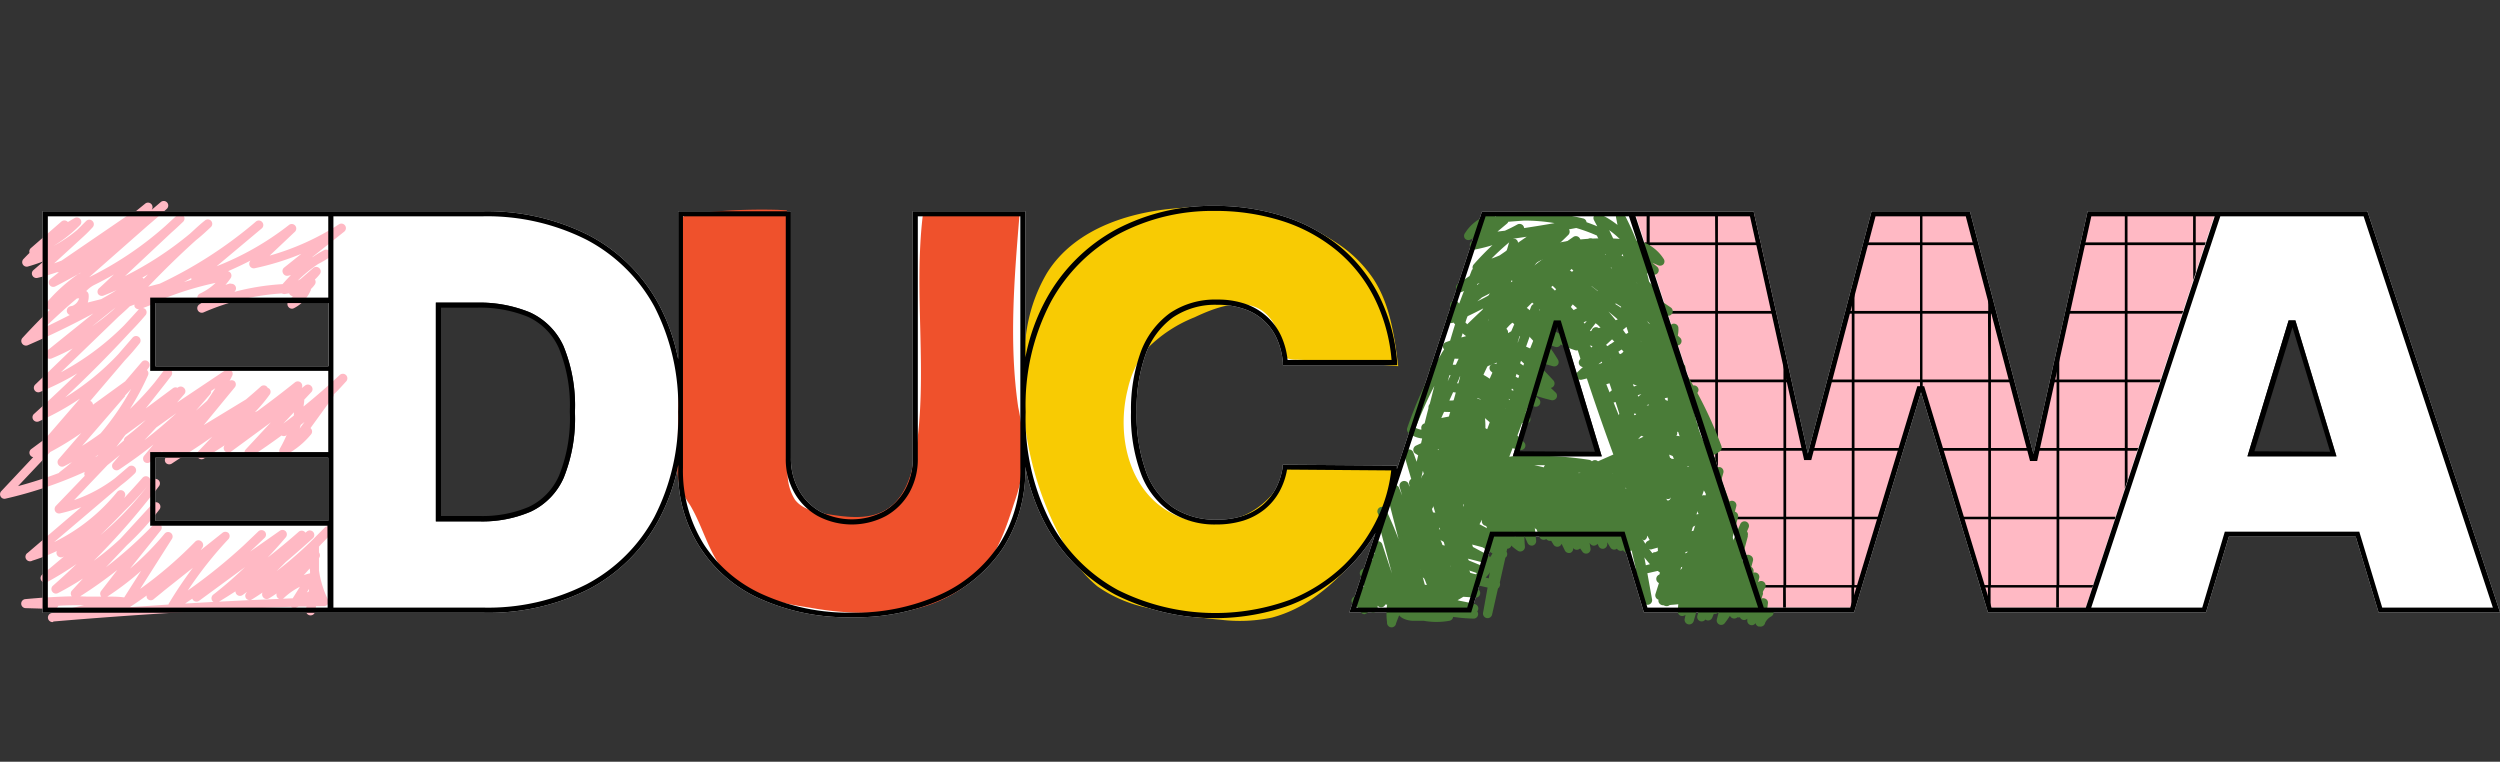
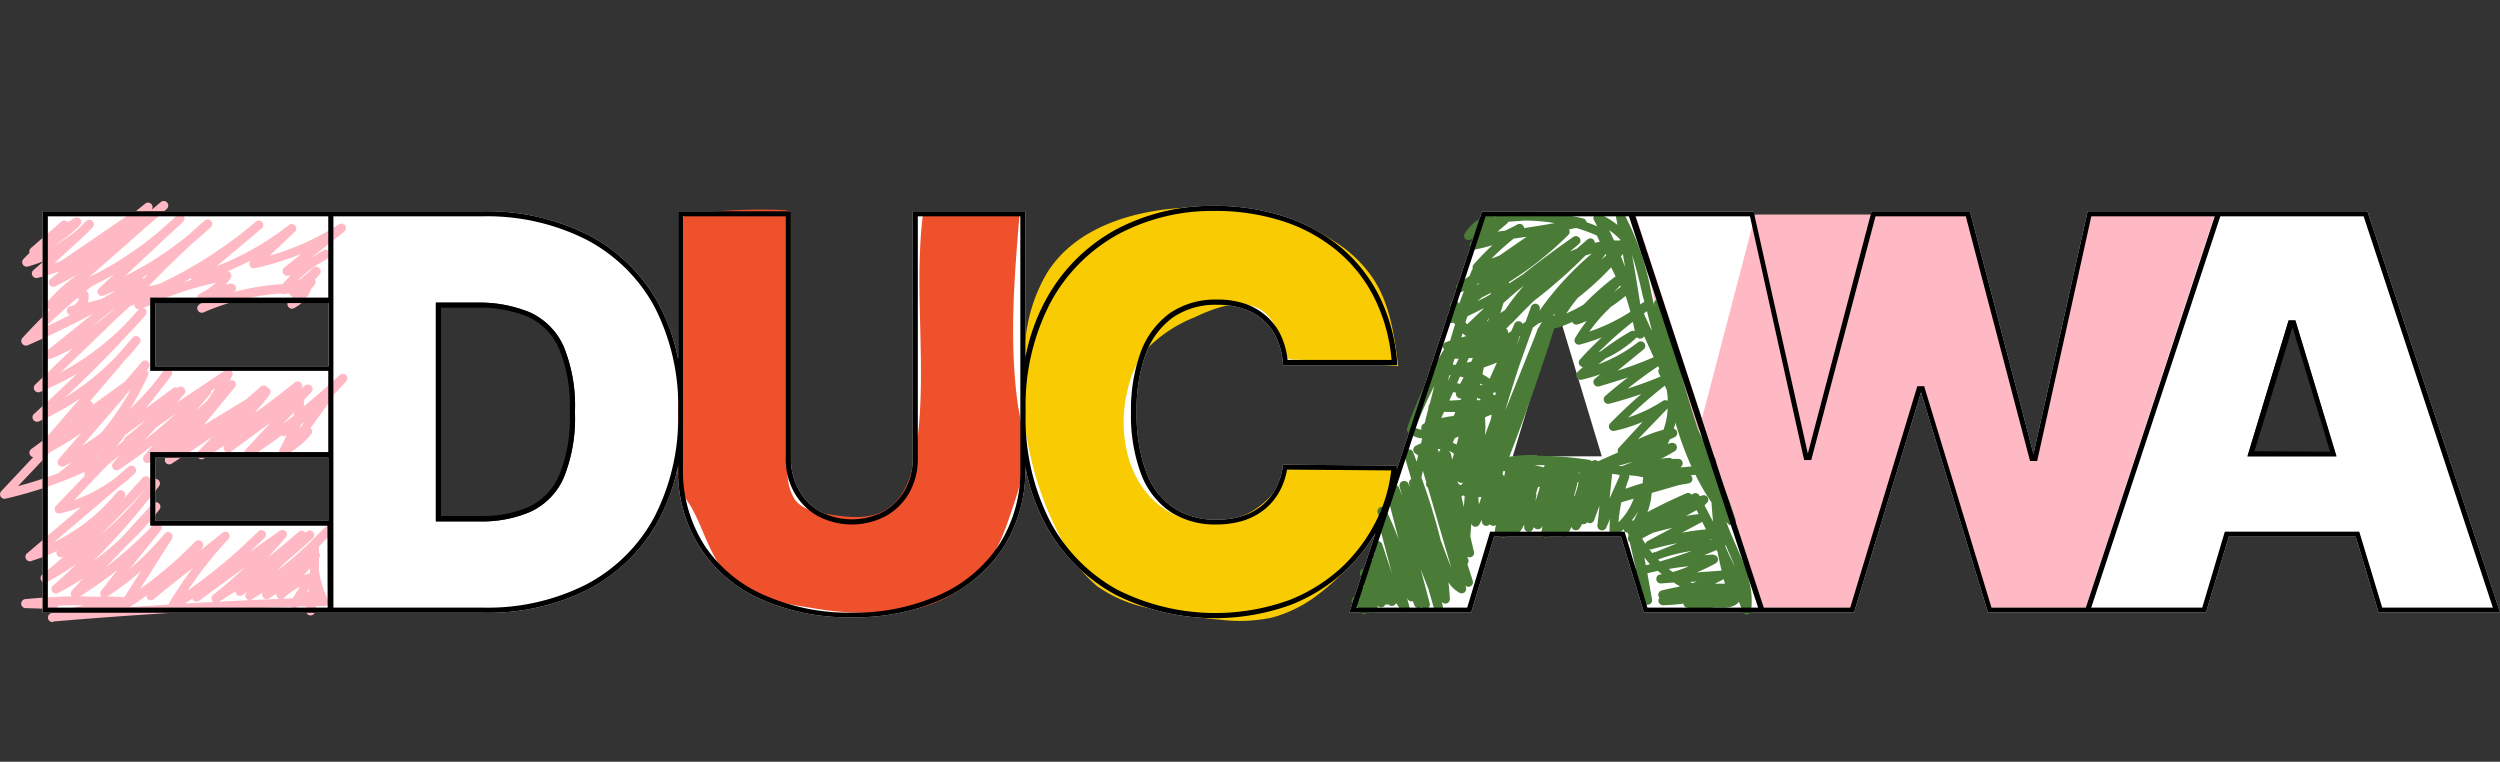
<svg xmlns="http://www.w3.org/2000/svg" viewBox="0 0 276.99 84.4">
  <rect x="0" y="0" width="276.99" height="84.4" fill="#333333" stroke="none" />
  <defs>
    <style>.cls-1{fill:none;}.cls-2{fill:#fff;}.cls-3{fill:#f8cb03;}.cls-4{fill:#ef512c;}.cls-5{fill:#ffb9c4;}.cls-6{clip-path:url(#clip-path);}.cls-7{fill:#4a7c38;}</style>
    <clipPath id="clip-path" transform="translate(0 22.25)">
-       <path class="cls-1" d="M195.4,45.07,181.21,1.52h13.13l5.94,26.79h.33l7-26.79H218l7,26.88h.34l5.93-26.88h14.12L231.09,45.07H220.36L213,20.74h-.34l-7.37,24.33Z" />
+       <path class="cls-1" d="M195.4,45.07,181.21,1.52l5.94,26.79h.33l7-26.79H218l7,26.88h.34l5.93-26.88h14.12L231.09,45.07H220.36L213,20.74h-.34l-7.37,24.33Z" />
    </clipPath>
  </defs>
  <g id="Calque_2" data-name="Calque 2">
    <g id="LOGOTYPE">
      <path class="cls-2" d="M262.3,1.16h-31l-6,26.89L218.26,1.16h-10.9L200.3,28l-6-26.8H164.19l-9.42,28.53s0-.06,0-.09l0-.31-12.65-.09,0,.25a7.53,7.53,0,0,1-.8,2.44,6.16,6.16,0,0,1-1.51,1.84,6.64,6.64,0,0,1-2.17,1.16,9.5,9.5,0,0,1-2.88.4A8.52,8.52,0,0,1,130,34a8.25,8.25,0,0,1-3-3.94,18.22,18.22,0,0,1-1.06-6.64,17.85,17.85,0,0,1,1-6.44,8.66,8.66,0,0,1,3-4.05,8.37,8.37,0,0,1,4.91-1.41,8.86,8.86,0,0,1,3,.47,6.05,6.05,0,0,1,3.64,3.33,8.06,8.06,0,0,1,.65,2.63l0,.26h12.66l0-.3a20,20,0,0,0-2-7.38,16.85,16.85,0,0,0-4.32-5.44,18.75,18.75,0,0,0-6.22-3.36A24.88,24.88,0,0,0,134.52.56a22.73,22.73,0,0,0-10.86,2.61,19.4,19.4,0,0,0-7.75,7.73,22,22,0,0,0-2.3,6.45V1.16H101.13V28.54a7.07,7.07,0,0,1-.87,3.5,6.21,6.21,0,0,1-2.38,2.39,7.55,7.55,0,0,1-7,0A6.17,6.17,0,0,1,88.49,32a7.06,7.06,0,0,1-.86-3.5V1.16H75.14V17.55A21.63,21.63,0,0,0,73,11.48a18.64,18.64,0,0,0-7.75-7.66A25,25,0,0,0,53.38,1.16H4.72V45.64H53.55A24.68,24.68,0,0,0,65.28,43,18.66,18.66,0,0,0,73,35.32a21.62,21.62,0,0,0,2.15-6.07v.32a15.24,15.24,0,0,0,9.17,14.57,23.66,23.66,0,0,0,10.07,2,23.55,23.55,0,0,0,10-2,16,16,0,0,0,6.78-5.74,15.88,15.88,0,0,0,2.43-8.83v-.1a22.12,22.12,0,0,0,2.25,6.4,19.14,19.14,0,0,0,7.68,7.74,24.66,24.66,0,0,0,19.55,1.13,19.14,19.14,0,0,0,6.22-4,19.4,19.4,0,0,0,3.1-3.94l-2.9,8.81H163l2.54-8.41h14.06l2.54,8.41h23.28l7.42-24.4,7.42,24.4h24.15l2.54-8.41H261l2.54,8.41H277ZM36.37,35.46H17.21v-7H36.37Zm0-17.15H17.21v-7H36.37ZM62.46,30.68a7.46,7.46,0,0,1-3.66,3.76,13.61,13.61,0,0,1-5.68,1.08H48.29V11.28h4.49a14.69,14.69,0,0,1,5.91,1.07,7.5,7.5,0,0,1,3.75,3.76A17.39,17.39,0,0,1,63.7,23.4,17.57,17.57,0,0,1,62.46,30.68Zm105.15-2.37,4.55-15.06h.76l4.55,15.06Zm81.41,0,4.55-15.06h.76l4.55,15.06Z" transform="translate(0 22.25)" />
      <path class="cls-3" d="M154.92,18.32c-.43-3.37-.9-6.86-2.77-9.69a14.27,14.27,0,0,0-4-3.93C143.33,1.49,137.34.5,131.59.75,125.62,1,119.15,2.93,116,8a17.82,17.82,0,0,0-2.34,7,36.5,36.5,0,0,0,4.47,23.44,14.13,14.13,0,0,0,3.46,4.28,15,15,0,0,0,5.78,2.42,51.79,51.79,0,0,0,7.93,1.28,17.27,17.27,0,0,0,5.65-.25,14.42,14.42,0,0,0,5-2.48,22.89,22.89,0,0,0,8.8-13.92l-12-.47a9.1,9.1,0,0,1-13.9,4.73c-4-2.79-5.09-8.44-3.9-13.16a10.84,10.84,0,0,1,2.22-4.57,15.32,15.32,0,0,1,5.17-3.39c2.41-1.14,5.41-2.24,7.58-.68a4.94,4.94,0,0,1,1.74,2.61,11.61,11.61,0,0,1,.38,1.65,1.18,1.18,0,0,0,.52.94,2.92,2.92,0,0,0,1.17.17l2.12.1c1.44.07,2.87.15,4.31.24C151.71,18.07,153.32,18.19,154.92,18.32Z" transform="translate(0 22.25)" />
      <path class="cls-4" d="M87.18,1.06l-.08,17c0,4,0,8,.17,12a5.45,5.45,0,0,0,.81,3.06c.83,1.08,2.3,1.38,3.65,1.6,2.17.35,4.55.64,6.44-.49,2.09-1.27,2.88-3.89,3.27-6.31,1.41-8.72-.26-17.7.82-26.47l10.7.07c-.59,7.1-1.18,14.27-.15,21.32a26.16,26.16,0,0,1,.55,6.65,20.25,20.25,0,0,1-1,4c-.84,2.6-1.72,5.26-3.46,7.36a14.13,14.13,0,0,1-9,4.6,35.35,35.35,0,0,1-10.26-.39c-3.29-.49-6.82-1.23-9.08-3.67-2-2.13-2.6-5.15-4.08-7.64a11.1,11.1,0,0,1-1.15-2.11,7.7,7.7,0,0,1-.27-2.62l.11-8,.1-8,.1-8c0-.63,0-1.27,0-1.91a2.74,2.74,0,0,1,.14-1.1,1,1,0,0,1,.81-.5c.64-.12,1.31-.17,2-.24A62.88,62.88,0,0,1,86.21,1Z" transform="translate(0 22.25)" />
      <path class="cls-5" d="M5.88,46.67a.5.5,0,0,1-.13-1c1.19-.31,2.38-.6,3.58-.87-1,0-1.92,0-2.88.07a.48.48,0,0,1-.49.35l-3.12-.09a.5.5,0,0,1-.49-.49.5.5,0,0,1,.46-.51c1.7-.16,3.42-.27,5.14-.31a.5.5,0,0,1,0-.62l1.24-1.35c-.89.58-1.82,1.12-2.76,1.61a.49.49,0,0,1-.64-.16.49.49,0,0,1,.08-.66q1.33-1.17,2.61-2.4a35.92,35.92,0,0,1-3.25,2,.5.5,0,0,1-.55-.83c.81-.66,1.61-1.34,2.4-2L7,39.44a.5.5,0,0,1-.7-.64,20.47,20.47,0,0,1-2.72,1.07A.5.5,0,0,1,3.07,39L9,33.93a17,17,0,0,1-2.34.7.5.5,0,0,1-.55-.24.52.52,0,0,1,.08-.59l3.2-3.33a.52.52,0,0,1,0-.44A45.71,45.71,0,0,1,.61,33a.48.48,0,0,1-.54-.24.5.5,0,0,1,.07-.59l3.54-3.77a.48.48,0,0,1-.33-.21.5.5,0,0,1,.12-.69L5,26.37l3.85-4.45A29.35,29.35,0,0,1,4.3,24.44a.51.51,0,0,1-.62-.19.49.49,0,0,1,.09-.64q2.43-2.19,4.79-4.49a30,30,0,0,1-4.13,2.06.49.49,0,0,1-.6-.19.5.5,0,0,1,.07-.63l4.15-4c-.76.41-1.55.78-2.34,1.11a.52.52,0,0,1-.63-.21.51.51,0,0,1,.12-.64l5.14-4.14C8,13.74,5.53,14.94,3.08,16a.51.51,0,0,1-.61-.16.5.5,0,0,1,0-.63c1-1.09,2-2.13,3.06-3.14a.51.51,0,0,1-.34-.17.5.5,0,0,1,0-.65A18.09,18.09,0,0,1,8.59,8.17a.46.46,0,0,1,.19-.08L9,7.94C8,8.48,7.09,9,6.13,9.48a.5.5,0,0,1-.65-.17.5.5,0,0,1,.11-.66l.94-.74a.8.8,0,0,1-.21,0,20.67,20.67,0,0,1-2.17.63.5.5,0,0,1-.56-.26.49.49,0,0,1,.11-.6l1.16-1a18.42,18.42,0,0,1-1.77.6.5.5,0,0,1-.49-.83c.22-.23.44-.46.67-.68a.51.51,0,0,1,.16-.54L6.81,2.29a.51.51,0,0,1,.71.06h0l.74-.44a.5.5,0,0,1,.6.79A15.17,15.17,0,0,1,5.93,5,15.34,15.34,0,0,0,8.55,3.23l1-1a.5.5,0,0,1,.69.73A14.45,14.45,0,0,1,9.2,4L6,6.93l.83-.31,7.66-5.24a.52.52,0,0,1,.38-.08l1.23-1A.5.5,0,0,1,16.8,1l1-.85a.5.5,0,0,1,.68.74c-.68.62-1.36,1.23-2.07,1.82L9.88,8.46l0,0a37.72,37.72,0,0,0,8.43-5.66l1.29-1.19a.49.49,0,0,1,.7,0,.5.5,0,0,1,0,.7c-.43.41-.86.82-1.31,1.21L13.85,8.34a37.26,37.26,0,0,0,7.21-4.71c.53-.48,1.07-1,1.62-1.43a.5.5,0,0,1,.69,0,.49.49,0,0,1,0,.7c-.53.5-1.07,1-1.63,1.44C19.89,6,18.12,7.74,16.42,9.51l1.28-.33A47.53,47.53,0,0,0,28,2.6l.35-.3a.49.49,0,0,1,.7.06.49.49,0,0,1-.05.7l-.36.3L24,7.25a31.89,31.89,0,0,0,8-4.56.5.5,0,0,1,.65.76L29.88,6.07a28.18,28.18,0,0,0,7.65-3.45.5.5,0,0,1,.59.81L34.56,6.26l.18-.09a11.76,11.76,0,0,1,1.17-.71.5.5,0,0,1,.52.85A10.85,10.85,0,0,1,35.25,7,15.31,15.31,0,0,0,33,8.83l.3-.16,1.4-1.22a.5.5,0,0,1,.72.69,4.86,4.86,0,0,1-.53.58.5.5,0,0,1,0,.54,2.8,2.8,0,0,1-.45.52h0a.36.36,0,0,1,0,.11,4,4,0,0,1-1.86,2,.48.48,0,0,1-.62-.13.5.5,0,0,1,0-.64l.49-.55a.52.52,0,0,1-.42-.32v0l-.49.08a.55.55,0,0,1-.31-.07,25.63,25.63,0,0,0-8.67,2.1.5.5,0,0,1-.64-.22.5.5,0,0,1,.16-.66l.38-.25a.51.51,0,0,1-.56-.31.5.5,0,0,1,.25-.64,6.32,6.32,0,0,0,1.74-1.19,35,35,0,0,0-5.67,1.72,18.81,18.81,0,0,1-2.38,1.07.48.48,0,0,1,.26.12.5.5,0,0,1,0,.7c-.53.63-1.09,1.24-1.67,1.83Q11,18.25,7.23,21.78A28.62,28.62,0,0,0,13.1,17l1.59-1.84a.5.5,0,0,1,.77.64c-.51.65-1.05,1.27-1.62,1.87L10,22.17l.14.08a.5.5,0,0,1,.16.34L13.87,20l1.83-2.14a.49.49,0,0,1,.69-.07.5.5,0,0,1,.09.69l-.2.27a.5.5,0,0,1,.12.58,29.17,29.17,0,0,1-2,3.73,31.46,31.46,0,0,0,2.73-2.93l1.05-1.36a.51.51,0,0,1,.7-.09.51.51,0,0,1,.1.7c-.34.46-.7.92-1.06,1.37L16.15,23l3-2.23a.49.49,0,0,1,.52-.05h0a.5.5,0,0,1,.7,0,.49.49,0,0,1,.05.7l-.8.93L25,18.75a.53.53,0,0,1,.62.05.49.49,0,0,1,.1.6c-.09.18-.18.36-.28.53A.51.51,0,0,1,26,20a.51.51,0,0,1,0,.68l-3.43,4.17L27.26,22c.54-.46,1.09-.93,1.62-1.41a.49.49,0,0,1,.69,0,.38.38,0,0,1,.09.13.57.57,0,0,1,.21.13.51.51,0,0,1,0,.63,16.74,16.74,0,0,1-1.63,1.94l.29-.13q2.12-1.55,4.14-3.17a.5.5,0,0,1,.7.06.52.52,0,0,1,.06.57l.39-.3a.5.5,0,0,1,.67.08.48.48,0,0,1,0,.67l-.78.83c0,.26-.05.51-.08.76q2.07-1.68,4-3.48a.5.5,0,0,1,.71.71c-.44.48-.89,1-1.36,1.42a.49.49,0,0,1-.1.32L34.4,25.18l.05.05a.49.49,0,0,1,0,.66,9.07,9.07,0,0,1-2.78,2.26.5.5,0,0,1-.59-.1.52.52,0,0,1-.07-.6,13.28,13.28,0,0,0,.77-1.56L31.7,26a.48.48,0,0,1-.5,0c-1.09.8-2.2,1.57-3.32,2.31a.51.51,0,0,1-.66-.1.49.49,0,0,1,0-.66l2.79-3h0l-4.44,3.26a.5.5,0,0,1-.67-.73c-.77.5-1.53,1-2.31,1.48a.5.5,0,0,1-.65-.11.49.49,0,0,1,0-.66l1.58-1.66c-1.46,1.06-3,2-4.51,3a.52.52,0,0,1-.64-.1.5.5,0,0,1,0-.61.51.51,0,0,1-.38-.68l-1.32,1.17a.5.5,0,0,1-.69,0,.51.51,0,0,1,0-.68L17,27c-1.23,1-2.5,1.9-3.81,2.78a.5.5,0,0,1-.65-.09.49.49,0,0,1,0-.65l.75-.89c-.45.38-.91.76-1.38,1.13L8.21,33.16a16.16,16.16,0,0,0,4.54-2.43l1.49-1.27a.51.51,0,0,1,.7.05.49.49,0,0,1,0,.69,14.69,14.69,0,0,1-1.53,1.31L6,37.81a20.62,20.62,0,0,0,7-5.58.5.5,0,0,1,.79.61l0,.06c.67-.73,1.34-1.46,2-2.21a.5.5,0,0,1,.7-.06.51.51,0,0,1,.07.7,32.71,32.71,0,0,1-2.75,3c-.87.92-1.77,1.82-2.68,2.7a34.73,34.73,0,0,0,4.69-4.78c.33-.41.65-.82,1-1.24a.5.5,0,1,1,.8.6c-.32.43-.65.85-1,1.27a79.08,79.08,0,0,1-6.23,7,31.3,31.3,0,0,0,2.95-2.44l3.59-3.91a.5.5,0,0,1,.76.64,32.58,32.58,0,0,1-3.64,4L11.74,40.6a47.18,47.18,0,0,0,5.32-4.77.49.49,0,0,1,.69,0,.5.5,0,0,1,.06.69l-3.4,4.23a30.8,30.8,0,0,0,3.81-3.85.5.5,0,0,1,.81.59L15.53,43a45.78,45.78,0,0,0,6.12-5.26.5.5,0,0,1,.67,0,.51.51,0,0,1,.11.67l-.2.3,2.4-1.91a.51.51,0,0,1,.68,0,.5.5,0,0,1,0,.68,43.28,43.28,0,0,0-4.5,5.69,60.59,60.59,0,0,0,6.2-5l1.61-1.54a.51.51,0,0,1,.71,0,.5.5,0,0,1,0,.7c-.53.52-1.06,1-1.61,1.53L31,36.56a.5.5,0,0,1,.66.06.52.52,0,0,1,0,.67c-.64.76-1.31,1.5-2,2.23q1.76-1.37,3.41-2.83a.51.51,0,0,1,.71,0l.06.08.16-.13a.5.5,0,0,1,.65.76c-1,.9-2,1.78-3,2.63l-1,1a43.42,43.42,0,0,0,3.78-3.27.76.76,0,0,1,.09-.09c.1-.1.21-.2.31-.31L36,36.18a.5.5,0,0,1,.72.69c-.38.41-.78.82-1.18,1.22l-.2.22,0,.65a.51.51,0,0,1,0,.63c0,.45,0,.91,0,1.36a11,11,0,0,0,1,3.24.51.51,0,0,1,0,.48.52.52,0,0,1-.41.24l-.91,0-.11.6a.5.5,0,0,1-1-.17c0-.13,0-.26.07-.39l-.91,0-.25.13a.49.49,0,0,1-.58-.1c-8.77.35-17.61.89-26.33,1.63Zm7.56-1.61-.22,0,.23,0Zm2.81-1.33c-.61.45-1.24.87-1.87,1.29l4.3-.29,0-.07a45,45,0,0,1,2.69-4l-3.15,2.5c-.39.33-.8.65-1.22,1a.49.49,0,0,1-.69-.1A.46.46,0,0,1,16.25,43.73Zm5.05.35-.79.54,3.14-.18a.49.49,0,0,1-.13-.12.51.51,0,0,1,.1-.68,44.74,44.74,0,0,0,3.53-3.06l-5.08,3.73a.5.5,0,0,1-.68-.08A.6.6,0,0,1,21.3,44.08Zm4.77-.8c-.59.38-1.19.76-1.8,1.13l3.41-.17a.54.54,0,0,1-.39-.16.5.5,0,0,1,0-.64l.07-.11-.48.35a.5.5,0,0,1-.79-.4Zm3,.13c-.38.26-.76.51-1.15.75a.46.46,0,0,1-.24.08l4.75-.2.8-1.28A7.39,7.39,0,0,0,31.46,44a.51.51,0,0,1-.69,0,.52.52,0,0,1-.12-.5c-.28.19-.55.37-.83.54a.49.49,0,0,1-.65-.1A.5.5,0,0,1,29.08,43.41Zm-17.19.44c.63,0,1.26,0,1.88.09L15.63,41A31.61,31.61,0,0,1,11.89,43.85Zm-2.28,0,1.62,0,0,0a.5.5,0,0,1,0-.65L13,40.9a49.44,49.44,0,0,1-4.12,2.92ZM34.24,43l-.24.39.22-.11A2.64,2.64,0,0,0,34.24,43Zm.08-2.27-.67.75c.21-.08.43-.14.65-.2h.05a2.09,2.09,0,0,0,0-.25C34.35,41,34.33,40.85,34.32,40.76ZM5.57,27.83,2,31.61a47.35,47.35,0,0,0,4.51-1.45l.09-.1c.47-.36.93-.73,1.37-1.11-.28.15-.57.31-.86.45a.49.49,0,0,1-.62-.13.51.51,0,0,1,0-.64L9,25.73A32.3,32.3,0,0,1,5.57,27.83Zm5.32.31-.36.26.25-.12Zm3-2.21-1,1.34.84-.72a.49.49,0,0,1,.2-.39,23.46,23.46,0,0,0,2.22-1.88Zm0-4.32L9.1,27.15c.7-.44,1.39-.9,2.05-1.39a28.62,28.62,0,0,0,3.38-4.92C14.3,21.1,14.06,21.36,13.82,21.61Zm3.43,3.5L16,26.52c1.22-.94,2.4-1.94,3.55-3Zm16-.28-.12.4.54-.73Zm-.68-1.48-1.25,1.33c.39-.29.78-.58,1.16-.88A3.58,3.58,0,0,0,32.56,23.35Zm-9.25-2.28a.46.46,0,0,1-.12.38l-1.55,1.79,1.22-1.08c.32-.46.62-.93.92-1.4ZM13.15,12.82,6.75,19a29.48,29.48,0,0,0,7-5.2c.55-.59,1.1-1.19,1.64-1.79l0,0a.5.5,0,0,1-.49-.31.78.78,0,0,1,0-.21l-.52.2C14,12.06,13.57,12.45,13.15,12.82Zm-4.63-2C7.31,11.83,6.15,12.91,5,14c.92-.43,1.83-.89,2.74-1.35a.5.5,0,0,1-.33-.37.51.51,0,0,1,.37-.59l.26-.06a1.29,1.29,0,0,0,.73-.83Zm4.28,1-2.6,2.09a26,26,0,0,0,2.27-1.77ZM9.55,10a.5.5,0,0,1,.27.4,2.11,2.11,0,0,1-.1.87l1.5-.38c.56-.32,1.13-.63,1.69-1-.48.22-.95.42-1.44.61a.51.51,0,0,1-.61-.19A.52.52,0,0,1,11,9.67l1.62-1.51c-.74.43-1.5.83-2.27,1.21C10,9.57,9.79,9.76,9.55,10Zm16.1-.81a.51.51,0,0,1,.45.29.5.5,0,0,1-.17.63l-.05,0a27,27,0,0,1,5.43-.88c.29-.34.6-.67.92-1l-.31.07A.5.5,0,0,1,31.35,8a.49.49,0,0,1,.14-.61l1.9-1.52a29.5,29.5,0,0,1-5.17,1.6.5.5,0,0,1-.55-.26.52.52,0,0,1,.1-.6l0,0c-.82.43-1.66.82-2.51,1.19a.49.49,0,0,1,.3.21.5.5,0,0,1,0,.55,7.13,7.13,0,0,1-.58.75l.49-.15ZM20.39,9h0l.81-.25a.67.67,0,0,1,0-.2Zm-4.62-.49a.61.61,0,0,1,.16.12l.46-.47Z" transform="translate(0 22.25)" />
      <g class="cls-6">
        <rect class="cls-5" x="176.47" y="18.86" width="80.37" height="55.69" />
-         <path d="M274.57-17.86v-.3h-1v-4.09h-.3v4.09H266v-4.09h-.3v4.09h-7.26v-4.09h-.3v4.09h-7.26v-4.09h-.3v4.09h-7.27v-4.09H243v4.09h-7.26v-4.09h-.3v4.09h-7.26v-4.09h-.3v4.09h-7.27v-4.09h-.3v4.09H213v-4.09h-.3v4.09h-7.26v-4.09h-.3v4.09H197.9v-4.09h-.3v4.09h-7.26v-4.09H190v4.09h-7.26v-4.09h-.3v4.09h-7.27v-4.09h-.3v4.09h-7.26v-4.09h-.3v4.09h-1v.3h1v7.29h-1v.3h1V-3h-1v.3h1V4.61h-1v.3h1V12.2h-1v.3h1v7.3h-1v.3h1v7.29h-1v.3h1V35h-1v.3h1v7.29h-1v.3h1v7.29h-1v.31h1v7.29h-1v.3h1v4.09h.3V58.06h7.26v4.09h.3V58.06h7.27v4.09h.3V58.06H190v4.09h.3V58.06h7.26v4.09h.3V58.06h7.27v4.09h.3V58.06h7.26v4.09h.3V58.06h7.26v4.09h.3V58.06h7.27v4.09h.3V58.06h7.26v4.09h.3V58.06H243v4.09h.3V58.06h7.27v4.09h.3V58.06h7.26v4.09h.3V58.06h7.26v4.09h.3V58.06h7.27v4.09h.3V58.06h1v-.3h-1V50.47h1v-.31h-1V42.87h1v-.3h-1V35.28h1V35h-1V27.69h1v-.3h-1V20.1h1v-.3h-1V12.5h1v-.3h-1V4.91h1v-.3h-1V-2.68h1V-3h-1v-7.29h1v-.3h-1v-7.29Zm-8.9,0v7.29h-7.26v-7.29ZM227.86,19.8h-7.27V12.5h7.27Zm.3-7.3h7.26v7.3h-7.26Zm-7.87,7.3H213V12.5h7.26Zm-7.56,0h-7.26V12.5h7.26Zm-7.56,0H197.9V12.5h7.27Zm0,.3v7.29H197.9V20.1Zm.3,0h7.26v7.29h-7.26Zm7.56,0h7.26v7.29H213Zm7.56,0h7.27v7.29h-7.27Zm7.57,0h7.26v7.29h-7.26Zm7.56,0H243v7.29h-7.26Zm0-.3V12.5H243v7.3Zm0-7.6V4.91H243V12.2Zm-.3,0h-7.26V4.91h7.26Zm-7.56,0h-7.27V4.91h7.27Zm-7.57,0H213V4.91h7.26Zm-7.56,0h-7.26V4.91h7.26Zm-7.56,0H197.9V4.91h7.27Zm-7.57,0h-7.26V4.91h7.26Zm0,.3v7.3h-7.26V12.5Zm0,7.6v7.29h-7.26V20.1Zm0,7.59V35h-7.26V27.69Zm.3,0h7.27V35H197.9Zm7.57,0h7.26V35h-7.26Zm7.56,0h7.26V35H213Zm7.56,0h7.27V35h-7.27Zm7.57,0h7.26V35h-7.26Zm7.56,0H243V35h-7.26Zm7.56,0h7.27V35h-7.27Zm0-.3V20.1h7.27v7.29Zm0-7.59V12.5h7.27v7.3Zm0-7.6V4.91h7.27V12.2Zm0-7.59V-2.68h7.27V4.61Zm-.3,0h-7.26V-2.68H243Zm-7.56,0h-7.26V-2.68h7.26Zm-7.56,0h-7.27V-2.68h7.27Zm-7.57,0H213V-2.68h7.26Zm-7.56,0h-7.26V-2.68h7.26Zm-7.56,0H197.9V-2.68h7.27Zm-7.57,0h-7.26V-2.68h7.26Zm-7.56,0h-7.26V-2.68H190Zm0,.3V12.2h-7.26V4.91Zm0,7.59v7.3h-7.26V12.5Zm0,7.6v7.29h-7.26V20.1Zm0,7.59V35h-7.26V27.69Zm0,7.59v7.29h-7.26V35.28Zm.3,0h7.26v7.29h-7.26Zm7.56,0h7.27v7.29H197.9Zm7.57,0h7.26v7.29h-7.26Zm7.56,0h7.26v7.29H213Zm7.56,0h7.27v7.29h-7.27Zm7.57,0h7.26v7.29h-7.26Zm7.56,0H243v7.29h-7.26Zm7.56,0h7.27v7.29h-7.27Zm7.57,0h7.26v7.29h-7.26Zm0-.3V27.69h7.26V35Zm0-7.59V20.1h7.26v7.29Zm0-7.59V12.5h7.26v7.3Zm0-7.6V4.91h7.26V12.2Zm0-7.59V-2.68h7.26V4.61Zm0-7.59v-7.29h7.26V-3Zm-.3,0h-7.27v-7.29h7.27ZM243-3h-7.26v-7.29H243Zm-7.56,0h-7.26v-7.29h7.26Zm-7.56,0h-7.27v-7.29h7.27Zm-7.57,0H213v-7.29h7.26Zm-7.56,0h-7.26v-7.29h7.26Zm-7.56,0H197.9v-7.29h7.27ZM197.6-3h-7.26v-7.29h7.26ZM190-3h-7.26v-7.29H190Zm-7.56,0h-7.27v-7.29h7.27Zm0,.3V4.61h-7.27V-2.68Zm0,7.59V12.2h-7.27V4.91Zm0,7.59v7.3h-7.27V12.5Zm0,7.6v7.29h-7.27V20.1Zm0,7.59V35h-7.27V27.69Zm0,7.59v7.29h-7.27V35.28Zm0,7.59v7.29h-7.27V42.87Zm.3,0H190v7.29h-7.26Zm7.56,0h7.26v7.29h-7.26Zm7.56,0h7.27v7.29H197.9Zm7.57,0h7.26v7.29h-7.26Zm7.56,0h7.26v7.29H213Zm7.56,0h7.27v7.29h-7.27Zm7.57,0h7.26v7.29h-7.26Zm7.56,0H243v7.29h-7.26Zm7.56,0h7.27v7.29h-7.27Zm7.57,0h7.26v7.29h-7.26Zm7.56,0h7.26v7.29h-7.26Zm0-.3V35.28h7.26v7.29Zm0-7.59V27.69h7.26V35Zm0-7.59V20.1h7.26v7.29Zm0-7.59V12.5h7.26v7.3Zm0-7.6V4.91h7.26V12.2Zm0-7.59V-2.68h7.26V4.61Zm0-7.59v-7.29h7.26V-3Zm-.3-14.88v7.29h-7.26v-7.29Zm-7.56,0v7.29h-7.27v-7.29Zm-7.57,0v7.29h-7.26v-7.29Zm-7.56,0v7.29h-7.26v-7.29Zm-7.56,0v7.29h-7.27v-7.29Zm-7.57,0v7.29H213v-7.29Zm-7.56,0v7.29h-7.26v-7.29Zm-7.56,0v7.29H197.9v-7.29Zm-7.57,0v7.29h-7.26v-7.29Zm-7.56,0v7.29h-7.26v-7.29Zm-7.56,0v7.29h-7.27v-7.29Zm-14.83,0h7.26v7.29h-7.26Zm0,7.59h7.26V-3h-7.26Zm0,7.59h7.26V4.61h-7.26Zm0,7.59h7.26V12.2h-7.26Zm0,7.59h7.26v7.3h-7.26Zm0,7.6h7.26v7.29h-7.26Zm0,7.59h7.26V35h-7.26Zm0,7.59h7.26v7.29h-7.26Zm0,7.59h7.26v7.29h-7.26Zm0,14.89V50.47h7.26v7.29Zm7.56,0V50.47h7.27v7.29Zm7.57,0V50.47H190v7.29Zm7.56,0V50.47h7.26v7.29Zm7.56,0V50.47h7.27v7.29Zm7.57,0V50.47h7.26v7.29Zm7.56,0V50.47h7.26v7.29Zm7.56,0V50.47h7.27v7.29Zm7.57,0V50.47h7.26v7.29Zm7.56,0V50.47H243v7.29Zm7.56,0V50.47h7.27v7.29Zm7.57,0V50.47h7.26v7.29Zm7.56,0V50.47h7.26v7.29Zm14.83,0H266V50.47h7.27Zm0-7.6H266V42.87h7.27Zm0-7.59H266V35.28h7.27Zm0-7.59H266V27.69h7.27Zm0-7.59H266V20.1h7.27Zm0-7.59H266V12.5h7.27Zm0-7.6H266V4.91h7.27Zm0-7.59H266V-2.68h7.27Zm0-7.59H266v-7.29h7.27Zm0-7.59H266v-7.29h7.27Z" transform="translate(0 22.25)" />
      </g>
      <path class="cls-7" d="M151.19,45.8a.49.49,0,0,1-.45-.28,1.68,1.68,0,0,0-.73-.76.49.49,0,0,1-.21-.67.48.48,0,0,1,.67-.21h0l-.08-.6a.5.5,0,0,1,.76-.49l-.09-.28L151,42.3a.44.44,0,0,1,0-.3,1.09,1.09,0,0,1-.08-.15l-.2-.35a.51.51,0,0,1,.19-.68.5.5,0,0,1,.64.13l-.14-.56a.5.5,0,0,1,.32-.6.47.47,0,0,1,.33,0l0-.14a.5.5,0,0,1,.25-.55l-.19-.71a.48.48,0,0,1,.26-.57.46.46,0,0,1,.17-.09.5.5,0,0,1,.6.33l1.07,3.23-1.5-5.69,0-.15a.52.52,0,0,1,.09-.44l-.18-.45a.5.5,0,0,1,.91-.4c.51,1.1,1,2.22,1.42,3.35l-1.08-4.21a.49.49,0,0,1,.34-.6h0l-.16-.61a.5.5,0,0,1,.94-.32l.35.88-.27-.92a.5.5,0,0,1,1-.33c0,.1.07.19.11.29l-.07-.34a.51.51,0,0,1,.24-.53c-.26-.87-.51-1.73-.76-2.6a.5.5,0,0,1,1-.31l.36,1c.06-.24.11-.48.17-.71l-.3-.19a.49.49,0,0,1-.24-.45.52.52,0,0,1,.28-.43l.58-.27.12-.53a2.83,2.83,0,0,1-1.5-.61.5.5,0,0,1-.15-.56A46.07,46.07,0,0,1,158.55,19a.55.55,0,0,1-.14-.37.5.5,0,0,1,.53-.48H159c.24-.44.5-.86.75-1.29a.78.78,0,0,1,.11-.18l.14-.22,0,0a.55.55,0,0,1-.12-.24.51.51,0,0,1,.32-.56l.47-.17c.18-.61.36-1.21.55-1.82l0,0a.35.35,0,0,1-.15-.17l-.06,0a.5.5,0,0,1-.62-.18.49.49,0,0,1,.07-.64l.27-.26a3.27,3.27,0,0,1-.07-.88.51.51,0,0,1,.33-.45.52.52,0,0,1,.54.13l.14.17.53-1.41-.16.08a.49.49,0,0,1-.66-.19.51.51,0,0,1,.15-.67l1.29-.87.22-.57a.46.46,0,0,1,.14-.21.51.51,0,0,1,.1-.5c.65-.74,1.35-1.46,2.08-2.14a17.61,17.61,0,0,1-1.9.48.5.5,0,0,1-.42-.88l.66-.54-.81.34a.51.51,0,0,1-.58-.13.5.5,0,0,1,0-.59,4.82,4.82,0,0,1,2.84-2.1.48.48,0,0,1,.51.17.26.26,0,0,1,.07.11.5.5,0,0,1,.42-.37,20.48,20.48,0,0,1,2.72-.18,26.22,26.22,0,0,1,6.53.73.48.48,0,0,1,.38.42c.4.14.8.29,1.19.46l-.36-.68a.5.5,0,0,1,.66-.69,10.5,10.5,0,0,1,1.94,1.21c-.05-.27-.1-.55-.16-.83a.5.5,0,0,1,.32-.56.5.5,0,0,1,.6.21A30.36,30.36,0,0,1,183,10.41c.09.38.18.78.27,1.17,0,0,0-.08,0-.12a.48.48,0,0,1,.41-.55.49.49,0,0,1,.57.38c1.08,4.72,2.38,9.43,3.88,14.06.44.89.86,1.79,1.28,2.69a1,1,0,0,1,.21.09,1,1,0,0,1,.46,1.25.2.2,0,0,0,0,.08,60.2,60.2,0,0,1,2.21,5.83.5.5,0,0,1-.22.59.52.52,0,0,1-.62-.1l-.18-.2c.31.87.69,1.73,1.06,2.57,1,2.27,2,4.61,1.7,7.13a.5.5,0,0,1-1,.1l-.36-.94a1.76,1.76,0,0,1-.41.35,2.8,2.8,0,0,1-1.38.29l-1,0a8.36,8.36,0,0,1-2.95,0,.51.51,0,0,1-.42-.45,20.89,20.89,0,0,1-2.25.18.53.53,0,0,1-.51-.44.48.48,0,0,1,.11-.38.46.46,0,0,1-.12-.23.5.5,0,0,1,.36-.59c.57-.14,1.15-.27,1.72-.37l.32-.09c-.24-.13-.47-.27-.7-.42l-1.35.1a.5.5,0,0,1-.15-1l.2,0-.46-.39-1.1.25h-.06l.52,2.9a.5.5,0,0,1-1,.2l-.67-3a.49.49,0,0,1-.2-.3.52.52,0,0,1,.05-.37l-.65-2.87a.53.53,0,0,1-.13-.13.53.53,0,0,1,0-.54l-.08-.36h0a.51.51,0,0,1-.44-.26.48.48,0,0,1,0-.14,8.44,8.44,0,0,1-.81.64.51.51,0,0,1-.52,0,.5.5,0,0,1-.26-.45c0-.45,0-.9.07-1.35l-.4.91a.5.5,0,0,1-1-.26l.22-2.11-.6,1.63a.49.49,0,0,1-.62.3.41.41,0,0,1-.15-.07l0,0a.47.47,0,0,1-.55.18l-.27.47a.52.52,0,0,1-.59.21.51.51,0,0,1-.32-.36l-.42.84a.49.49,0,0,1-.6.24.48.48,0,0,1-.33-.56v0l0,0a.5.5,0,0,1-.59.21.48.48,0,0,1-.22-.15c-.09.14-.19.27-.28.4a.5.5,0,0,1-.9-.37l.12-.72-.1.17a.5.5,0,0,1-.61.18.52.52,0,0,1-.24-.2l-.13.26a.5.5,0,0,1-.57.25.5.5,0,0,1-.37-.5c0-.1,0-.2,0-.29-.12.22-.25.45-.39.67a.51.51,0,0,1-.59.21l-.16-.09a.5.5,0,0,1-.55.24A.46.46,0,0,1,167,37a.16.16,0,0,1,0,.07.5.5,0,0,1-.58.24.6.6,0,0,1-.27-.2H166a.49.49,0,0,1-.37-.57l.1-.62a.47.47,0,0,1-.43.07.43.43,0,0,1-.24-.15.49.49,0,0,1-.5.16.52.52,0,0,1-.38-.52v-.15c-.08.17-.17.34-.26.51a.49.49,0,0,1-.91-.08l-.1,1.44.4,1.69a.49.49,0,0,1-.35.59.51.51,0,0,1-.4-.05l.12.29a.5.5,0,0,1-.1.52l.6,1.88a.5.5,0,0,1-.32.62.48.48,0,0,1-.49-.1l.06.22a.5.5,0,0,1-.72.57,3.51,3.51,0,0,1-1.23-1.16c.07.6.13,1.21.16,1.83a.5.5,0,0,1-.89.34l.11.52a.5.5,0,0,1-.37.58.49.49,0,0,1-.6-.34l-.63-2.21-.85-2.16,1,3.79a.5.5,0,0,1-.9.4.46.46,0,0,1-.17.09.49.49,0,0,1-.62-.28l-.19-.47a.5.5,0,0,1-.58-.25l-.06-.12.27,1a.49.49,0,0,1-.26.57.48.48,0,0,1-.62-.15c-.21-.27-.41-.56-.6-.85h0a.5.5,0,0,1-.32.3.48.48,0,0,1-.51-.14l-.07,0a.57.57,0,0,1-.29,0,.5.5,0,0,1-.85.14h0a1.79,1.79,0,0,0,0,.23.51.51,0,0,1-.35.51.49.49,0,0,1-.57-.21l-.05-.07a.48.48,0,0,1-.35.42A.39.39,0,0,1,151.19,45.8ZM191,41.92l-1,.5,1.13,0C191.06,42.24,191,42.08,191,41.92Zm-3.76.31.27.12.49-.17Zm2.61-3a.5.5,0,0,1,.25.93A20.88,20.88,0,0,1,188,41.17l2.75-.2h0c-.17-.68-.32-1.37-.45-2.06l-.11-.22-1.39.58,1-.08Zm-4.91,1.6a3.79,3.79,0,0,0,.4.3,18.62,18.62,0,0,0,1.77-.63C186.35,40.55,185.63,40.67,184.91,40.79Zm-25.26-3.08c.29.78.58,1.55.88,2.32.07.18.14.36.22.54l-2.57-8.83a.5.5,0,0,1-.18-.58v0l-.38-1.29-.15.68,0,.1A70.83,70.83,0,0,1,159.65,37.71Zm32.06,1.81.49,1c-.25-.64-.54-1.29-.83-1.94-.07-.18-.15-.36-.23-.54,0,.13,0,.27.07.41C191.38,38.79,191.54,39.15,191.71,39.52Zm-9.54,0,.15.82.46-.12C182.57,40,182.37,39.73,182.17,39.49Zm1.56.24.15.16c1.18-.34,2.35-.73,3.5-1.16A19,19,0,0,0,183.73,39.73Zm-1-1.17q.15.21.33.42a.43.43,0,0,1,.17-.12l.13,0,2.47-1c-1,.19-2,.43-2.93.7A.35.35,0,0,1,182.71,38.56Zm-.77-1.14c.1.18.21.35.32.52a.5.5,0,0,1,.25-.32l2.73-1.45c-.72.15-1.44.34-2.15.54C182.71,37,182.33,37.2,181.94,37.42Zm7.6,0-.17.07h.2Zm-1-1.94a.34.34,0,0,1-.12.09l-2.12,1.13c.88-.16,1.77-.28,2.67-.37Zm-8.95-2.15a18.26,18.26,0,0,0-.32,2.22A6.79,6.79,0,0,0,181,33Zm9.22.36c.32.59.63,1.19.94,1.79-.07-.7-.13-1.41-.17-2.12a26.29,26.29,0,0,1-1.78-3.07l-.54.05a.5.5,0,0,1,.2.33.49.49,0,0,1-.39.56L186,31.5l-3,.87a7.32,7.32,0,0,1-.47,2.12h0c1.4-.75,2.84-1.45,4.3-2.08a.5.5,0,0,1,.61.17l0,0a.39.39,0,0,1,.17-.14.5.5,0,0,1,.67.2.41.41,0,0,0,.05.09l.3-.09a.5.5,0,0,1,.38.92Zm-8,1.67.07,0,.12-.07c.07-.15.15-.3.22-.44l.14-.29a2.1,2.1,0,0,0,.13-.26v0A8.13,8.13,0,0,1,180.81,35.38Zm7.12-1.16-1.17.64c.46-.08.92-.15,1.39-.2Zm-26.06-1.5.27,1.15.09-1.22-.2-.06Zm1.87.07.07.8c.1-.28.19-.55.27-.83Zm6.45-.33-.12.78c.18-.53.35-1.06.49-1.59h-.18C170.32,31.92,170.26,32.19,170.19,32.46Zm8.38-2.26-.28,2.72,1.13-2.53a.48.48,0,0,1-.17-.1Zm3.31,2.49,0,.06v0a.38.38,0,0,0,0-.1Zm-7.47,0v0c.12-.37.24-.74.35-1.11,0-.15.07-.29.1-.44l-.13,0A14.78,14.78,0,0,1,174.41,32.65Zm-10.77-.89v0h0Zm16.82-1.35a.45.45,0,0,1,0,.16c-.15.4-.29.8-.41,1.21l.1,0c.6-.22,1.2-.42,1.81-.59l0,0a2.74,2.74,0,0,1,.06-.63C181.5,30.49,181,30.45,180.46,30.41Zm-18.91.86.26.15.26-.3a.51.51,0,0,1-.42,0,.48.48,0,0,1-.21-.19l.05.22Zm2-.15v.08a.14.14,0,0,1,0-.07Zm-2.22-.53v0Zm5.08-.42a.49.49,0,0,1,.18.32l.12-.56,0-.05-.18-.06Zm8.43-.13v.07l.24-.05Zm9.7-.54-.71,0h.67Zm.59-1,.78,0a.49.49,0,0,1,.31.86l-.08.09,1.21-.11a35.27,35.27,0,0,1-1.78-4.89c0,.24-.1.47-.17.71a.48.48,0,0,1,.36.33.5.5,0,0,1-.27.61l-.52.23c-.08.17-.16.34-.25.51l.4-.1a.5.5,0,0,1,.37.92c-.51.3-1,.59-1.57.86C184.35,28.5,184.75,28.49,185.16,28.49Zm-15.2.7c.36.07.71.15,1.07.24v0a.51.51,0,0,1,.13-.24c-.41,0-.82,0-1.23,0Zm9.29.09.47,0c.39-.15.78-.3,1.16-.47Zm-8.94-1.13a37,37,0,0,1,5.75.45.55.55,0,0,1,.3.16.49.49,0,0,1,.67,0l2.13-.94.09-.06v0a.48.48,0,0,1,.11-.52L182,24.49a16.35,16.35,0,0,1-3.15,1,.5.5,0,0,1-.45-.84c1.1-1.12,2.25-2.21,3.45-3.24-1.17.4-2.35.76-3.55,1.07a.49.49,0,0,1-.56-.25.5.5,0,0,1,.11-.61c.82-.71,1.67-1.4,2.53-2.06-1.06.36-2.13.68-3.2,1a.5.5,0,0,1-.45-.87l.58-.47a19.29,19.29,0,0,1-2.06.6.49.49,0,0,1-.55-.25.5.5,0,0,1,.09-.6c.19-.19.39-.37.59-.55a.54.54,0,0,1-.39-.25.5.5,0,0,1,.06-.59c.77-.85,1.58-1.67,2.42-2.45a21.19,21.19,0,0,1-2.41.79.49.49,0,0,1-.53-.18.52.52,0,0,1,0-.56,18.18,18.18,0,0,1,1.28-1.87c-.33.14-.66.27-1,.38a.52.52,0,0,1-.58-.19l0-.09a17.08,17.08,0,0,1-1.72.68.57.57,0,0,1-.29,0c-1.51,4.78-3.17,9.57-5,14.27C168.21,28.19,169.26,28.15,170.31,28.15Zm-9.77-.48a.51.51,0,0,1,.2.29l.14.61c.07-.22.13-.44.19-.66a2.53,2.53,0,0,0-.51-.28Zm-1.26-.27.13.37.16-.37Zm1.66-.7a4.11,4.11,0,0,1,.42.21l.24-.9-.45.2ZM184.77,23l-3.31,3.43a16.33,16.33,0,0,1,2.85-1.07A8,8,0,0,0,184.77,23Zm-20.25,1a8.65,8.65,0,0,1,0,2c.22-.61.45-1.21.67-1.82,0-.16.06-.32.08-.48C165,23.77,164.77,23.88,164.52,24Zm-7.67,1.16a2.31,2.31,0,0,0,.63.2c0-.05,0-.09,0-.13a.49.49,0,0,1,.36-.57h0c.14-.56.28-1.13.43-1.69a.36.36,0,0,1,0-.1.51.51,0,0,1,.14-.36l.51-2A45.94,45.94,0,0,0,156.85,25.14ZM160,23.38c-.11.23-.21.46-.31.69a10.59,10.59,0,0,1,1.37-.23l.18-.44C160.82,23.4,160.4,23.4,160,23.38Zm24.45-2.9c-1.41,1.11-2.76,2.29-4.05,3.52a15.51,15.51,0,0,0,3.83-1.83.5.5,0,0,1,.55,0q0-.62-.12-1.23Zm-22.23,3.18v0h0Zm1.11-.33v0h.05l.09,0h-.13Zm5-5.07c-.54,1.64-1.06,3.3-1.56,5l3.26-8.15.33-.89a.46.46,0,0,1,.14-.21,5.39,5.39,0,0,1,.37-.6l-.11.07a.5.5,0,0,1-.24.06l-.68.5ZM161,21.2l-.42.93c.41,0,.83-.05,1.24-.06l.08-.18a.49.49,0,0,1-.35-.07.49.49,0,0,1-.22-.57Zm2.65.89.37,0,0-.12-.37-.13C163.65,21.93,163.64,22,163.62,22.09Zm1.76-.65.26.12c0-.11.05-.21.07-.32a.33.33,0,0,1-.13,0l-.14,0Zm18.31-3.12c-1.15.78-2.29,1.61-3.38,2.48,1.23-.39,2.45-.83,3.64-1.33-.06-.12-.13-.24-.19-.37a.51.51,0,0,1,.05-.52Zm-17.85,2.09,0,0h0l.06-.28ZM164,20.25a1,1,0,0,1,0,.17h.31Zm-2.6-.05.38.08.37-.72-.41-.09C161.66,19.71,161.55,20,161.43,20.2Zm-1-.19h0c.1-.23.21-.46.32-.69h-.13Zm3.85-.79a7.12,7.12,0,0,1,.8.49l.8-1.79c-.47.2-1,.39-1.45.55Zm17.54-3.65a.49.49,0,0,1,.39.19.5.5,0,0,1-.07.7l-2.89,2.36c1.37-.43,2.71-.93,4-1.49L182.16,15a.5.5,0,0,1-.35.26.48.48,0,0,1-.46-.15.32.32,0,0,1-.08.09,12.71,12.71,0,0,1-3.36,2.26l-.83.66a16.3,16.3,0,0,0,4.41-2.45A.5.5,0,0,1,181.79,15.57Zm-20.63,1.92c-.07.22-.14.45-.2.67l.34,0,.31-.66Zm1.58-.07-.24.51.51-.11.18-.4Zm18.15-4a44.31,44.31,0,0,0-3.77,3.34l.27-.11a29.12,29.12,0,0,1,3.3-2.2.5.5,0,0,1,.43,0C181.05,14.05,181,13.71,180.89,13.38ZM168.06,16h0l.36-1-.06,0C168.25,15.34,168.16,15.67,168.06,16Zm-6-1.35-.15.49.53-.15C162.26,14.87,162.14,14.75,162,14.64Zm4.85-.45a.44.44,0,0,1,.17.31.38.38,0,0,1,0,.15l.36-.21.35-.81a.5.5,0,0,1,.64-.26.48.48,0,0,1,.27.25l.33-.23c.2-.56.4-1.12.61-1.68a.51.51,0,0,1,.64-.29.5.5,0,0,1,.3.64l0,.1a33.09,33.09,0,0,1,5.79-6.32l-.7.2a55.21,55.21,0,0,1-5.75,5.06c-.8.79-1.59,1.59-2.37,2.41C167.27,13.73,167.06,14,166.87,14.19Zm11.49-2.36a17.15,17.15,0,0,0-2.31,2.65,20.52,20.52,0,0,0,4.55-2.19c-.14-.53-.29-1-.45-1.56l-.09-.2A17.77,17.77,0,0,1,178.36,11.83Zm3.73.65c.28.62.57,1.23.86,1.85l0-.11q-.27-1-.51-2Zm-19.74,1,.17.19c.57-.55,1.15-1.11,1.74-1.65l.07-.13c-.58.31-1.17.6-1.76.88C162.5,13,162.43,13.28,162.35,13.52Zm2.69-.78-.33.66.13-.08C164.9,13.13,165,12.94,165,12.74Zm7-.05.11.06.12-.2Zm2.72-1.89q-.66.82-1.26,1.71a15.64,15.64,0,0,0,1.94-1A28.18,28.18,0,0,1,179,8.37l-.49-1A32,32,0,0,1,174.75,10.8Zm-8.21.55c-.12.37-.23.75-.36,1.12l.53-.35a24,24,0,0,1,2.09-2.7C168,10.05,167.28,10.7,166.54,11.35ZM180.83,6c.32,1.82.63,3.65.91,5.48l.3-.21.13-.07c0-.19-.09-.38-.14-.57C181.67,9,181.31,7.49,180.83,6ZM164.2,10.7l-.52.44c.49-.25,1-.5,1.44-.77,0-.07.07-.14.11-.2C164.89,10.35,164.55,10.53,164.2,10.7Zm15.31-1.32c-.23.26-.48.51-.73.75.26-.21.53-.41.8-.61Zm-15.85-.15,0,.1.27-.23A1.71,1.71,0,0,0,163.66,9.23ZM167.19,9c0,.05,0,.1,0,.16l1.53-1Q171.43,6,174.32,4a.5.5,0,0,1,.68.11.48.48,0,0,1-.07.68c-.32.28-.65.56-1,.83l.78-.32,1.16-1a.49.49,0,0,1,.68,0,.46.46,0,0,1,.14.35l.56-.11-.32-.69a18.44,18.44,0,0,0-2.29-.84l-.8.15a.5.5,0,0,1-.08.62A36.94,36.94,0,0,1,167.19,9Zm12.39-2.87c.17.4.32.79.47,1.19-.08-.48-.17-1-.25-1.44C179.73,6,179.66,6.09,179.58,6.17Zm-1.69-.24-.43.6c.16-.15.33-.29.51-.44Zm-10.18-1.7a28.7,28.7,0,0,0-2.46,2.21c.3-.1.6-.22.9-.35l3-2.07Zm10.55-1q.3.6.57,1.2l.69,0,0-.1A9.14,9.14,0,0,0,178.26,3.23Zm-11.13-.91a.51.51,0,0,1-.17.25l-1.05.88.83-.1q.7-.31,1.38-.69a.51.51,0,0,1,.67.17.63.63,0,0,1,.08.23c1.12-.17,2.25-.35,3.37-.55a20,20,0,0,0-3.36-.28h0Q168,2.25,167.13,2.32Z" transform="translate(0 22.25)" />
-       <path class="cls-7" d="M195,47.17l-.15,0a.49.49,0,0,1-.34-.38l0,0a.5.5,0,0,1-.92-.3c0-.07,0-.13,0-.19a.49.49,0,0,1-.54.11.48.48,0,0,1-.27-.27.53.53,0,0,1-.28,0l0,0a.52.52,0,0,1-.83-.16h0q-.27.42-.57.81a.5.5,0,0,1-.61.15.49.49,0,0,1-.27-.57l.22-.85a.5.5,0,0,1-.55.23l-.18.44a.5.5,0,0,1-.62.28l-.14-.08a.5.5,0,0,1-.55.19.49.49,0,0,1-.34-.61l.9-3.33-.69,1.77-.61,2.13a.5.5,0,0,1-1-.24l.09-.43a.56.56,0,0,1-.43.13.49.49,0,0,1-.42-.52c0-.57.09-1.14.15-1.7a3.37,3.37,0,0,1-1.15,1.07.5.5,0,0,1-.72-.58l0-.15a.49.49,0,0,1-.44.07.51.51,0,0,1-.32-.63l.57-1.8a.5.5,0,0,1-.09-.51L184,41a.52.52,0,0,1-.35,0,.51.51,0,0,1-.35-.6l.39-1.63-.09-1.3a.51.51,0,0,1-.89,0l-.21-.42v.06a.52.52,0,0,1-.38.52.49.49,0,0,0-.71,0,.5.5,0,0,1-.4,0l.09.56a.49.49,0,0,1-.37.57h-.05a.58.58,0,0,1-.27.19.51.51,0,0,1-.58-.24l0,0a.35.35,0,0,1-.14.06.49.49,0,0,1-.54-.23l-.14.08a.5.5,0,0,1-.59-.21c-.12-.19-.23-.38-.34-.58a1.27,1.27,0,0,0,0,.2.52.52,0,0,1-.38.51.5.5,0,0,1-.57-.26L177,38a.54.54,0,0,1-.22.17.49.49,0,0,1-.6-.19l-.06-.08.1.6a.5.5,0,0,1-.29.55.5.5,0,0,1-.6-.17l-.26-.37a.46.46,0,0,1-.21.13.48.48,0,0,1-.56-.18A.5.5,0,0,1,174,39a.52.52,0,0,1-.61-.24c-.13-.26-.25-.51-.37-.77a.5.5,0,0,1-.9.1l-.26-.43a.51.51,0,0,1-.54-.19v0a.61.61,0,0,1-.14.07.51.51,0,0,1-.62-.31L170,35.75l.2,1.9a.51.51,0,0,1-.37.54.51.51,0,0,1-.58-.28l-.35-.78q0,.6.06,1.2a.51.51,0,0,1-.26.45.49.49,0,0,1-.52,0,6.26,6.26,0,0,1-.76-.6.36.36,0,0,1,0,.11.51.51,0,0,1-.43.26l-.07.33a.51.51,0,0,1,0,.53.53.53,0,0,1-.13.13l-.62,2.76a.49.49,0,0,1,0,.36.55.55,0,0,1-.2.29l-.65,2.88a.5.5,0,0,1-1-.2l.5-2.78h0l-1-.23-.41.34.16,0a.5.5,0,0,1-.15,1l-1.29-.09c-.21.13-.42.26-.64.38l.27.07q.82.15,1.65.36a.5.5,0,0,1,.26.81.5.5,0,0,1-.41.8A19.26,19.26,0,0,1,161,46.1a.5.5,0,0,1-.41.43,8,8,0,0,1-2.85,0l-1,0a2.63,2.63,0,0,1-1.34-.29,1.47,1.47,0,0,1-.38-.31c-.12.29-.23.58-.34.88a.5.5,0,0,1-1-.11c-.32-2.43.68-4.69,1.64-6.87.35-.79.7-1.59,1-2.4a.69.69,0,0,1-.11.13.5.5,0,0,1-.84-.49,59.5,59.5,0,0,1,2.13-5.62l0-.07A1,1,0,0,1,158,30.1a.9.9,0,0,1,.21-.08c.39-.87.8-1.73,1.22-2.59,1.45-4.46,2.7-9,3.74-13.55a.49.49,0,0,1,.57-.38h0c.41-1.2.92-2.37,1.45-3.57.3-.67.6-1.36.89-2.06a.51.51,0,0,1,.08-.4l.16-.21a23.72,23.72,0,0,0,.89-2.7.5.5,0,0,1,.6-.36.49.49,0,0,1,.37.59c0,.24-.09.49-.14.74a9.87,9.87,0,0,1,1.84-1.13.5.5,0,0,1,.58.1.52.52,0,0,1,.08.58l-.33.61c.36-.15.73-.28,1.1-.41a.49.49,0,0,1,.37-.42,25.31,25.31,0,0,1,6.3-.7,19,19,0,0,1,2.62.18.51.51,0,0,1,.41.32l.05-.07a.49.49,0,0,1,.51-.17,4.7,4.7,0,0,1,2.75,2,.5.5,0,0,1,0,.59.51.51,0,0,1-.58.14l-.67-.29.54.45a.5.5,0,0,1-.41.87,17.56,17.56,0,0,1-1.77-.43,26.37,26.37,0,0,1,2,2,.49.49,0,0,1,.1.49.48.48,0,0,1,.14.2l.21.54,1.24.84a.5.5,0,0,1,.14.67.49.49,0,0,1-.65.19l-.12-.06.49,1.29a.81.81,0,0,1,.12-.14.48.48,0,0,1,.53-.13.48.48,0,0,1,.33.44,3,3,0,0,1-.07.85l.26.24a.5.5,0,0,1-.55.82l0,0a.5.5,0,0,1-.14.15v0c.17.58.35,1.16.52,1.74l.44.16a.49.49,0,0,1,.32.55.44.44,0,0,1-.11.24h0l.14.22a.59.59,0,0,1,.1.17c.25.41.49.82.73,1.23h.09a.51.51,0,0,1,.5.48.54.54,0,0,1-.13.35,45.34,45.34,0,0,1,2.67,5.9.5.5,0,0,1-.16.56,2.85,2.85,0,0,1-1.44.59l.12.48.55.26a.5.5,0,0,1,0,.88l-.28.17c.05.2.1.4.14.61l.33-.9a.52.52,0,0,1,.63-.31.51.51,0,0,1,.32.62c-.23.83-.48,1.66-.73,2.49a.48.48,0,0,1,.23.52l0,.13,0-.09a.5.5,0,0,1,.94.33l-.14.51.19-.48a.49.49,0,0,1,.62-.29.49.49,0,0,1,.32.6l-.15.58h0a.5.5,0,0,1,.35.6l-1,3.77c.39-1,.81-2,1.25-3a.5.5,0,0,1,.92.4l-.18.42a.51.51,0,0,1,.09.43h0l0,.13-1.3,4.92.84-2.55a.5.5,0,0,1,.6-.33.75.75,0,0,1,.18.08.51.51,0,0,1,.25.58l-.18.67a.5.5,0,0,1,.24.54l0,.1a.47.47,0,0,1,.31,0,.49.49,0,0,1,.32.6l-.12.46a.49.49,0,0,1,.59-.07.51.51,0,0,1,.19.68l-.19.33-.07.15a.49.49,0,0,1,0,.29l-.08.22c0,.07-.05.14-.07.21a.5.5,0,0,1,.4,0,.48.48,0,0,1,.32.53l-.07.55h0a.5.5,0,0,1,.45.89,1.55,1.55,0,0,0-.69.72A.51.51,0,0,1,195,47.17Zm-38.21-3.32h.75l-.87-.43c0,.14-.07.28-.11.42Zm2.89-.17.35.12.18-.08Zm-2.76-1.21h0l2.54.19c-.66-.29-1.31-.62-1.94-1a.5.5,0,0,1,.28-.94l.85.07c-.4-.16-.81-.33-1.21-.51l-.1.19C157.24,41.16,157.1,41.82,156.94,42.47Zm3.63-.44c.52.21,1,.39,1.57.56l.34-.26C161.85,42.22,161.21,42.12,160.57,42Zm4-.3.4.1.12-.7C165,41.34,164.79,41.54,164.61,41.73ZM188.3,33.6l-2.38,8.18a1.67,1.67,0,0,1,.08-.2c.29-.75.57-1.49.85-2.24A69.06,69.06,0,0,1,189,32.52l0-.09c0-.19-.09-.39-.13-.59L188.47,33v0A.5.5,0,0,1,188.3,33.6Zm-31.82,6.18-.17.39c-.22.49-.43,1-.63,1.46l.28-.55c.15-.35.31-.7.47-1C156.45,40,156.46,39.87,156.48,39.78Zm3.85.6c1,.39,2.11.73,3.18,1l.12-.13A17.74,17.74,0,0,0,160.33,40.38Zm3.71,0,.13,0a.54.54,0,0,1,.16.1l.28-.35h0l-.14,0c-.86-.25-1.74-.47-2.62-.65Zm-1.71-2.49,2.51,1.34a.54.54,0,0,1,.24.28c.1-.14.19-.29.28-.44-.37-.22-.73-.44-1.09-.68C163.63,38.22,163,38.05,162.33,37.9Zm-4.27,1.22h.06l-.05,0Zm.55-1.1q1.23.12,2.43.33l-1.93-1a.41.41,0,0,1-.11-.07Zm7.71-3.24a6.54,6.54,0,0,0,1.58,2.46,16,16,0,0,0-.29-2.08Zm-8.31.4q-.06,1-.15,2c.28-.55.56-1.09.85-1.63l-.15-.09a.5.5,0,0,1,.38-.91l.28.07,0-.07a.49.49,0,0,1,.67-.2.44.44,0,0,1,.15.12h0a.5.5,0,0,1,.61-.18c1.39.6,2.77,1.27,4.11,2a6.58,6.58,0,0,1-.44-2l-2.86-.83-1.11-.24a.49.49,0,0,1-.38-.56.45.45,0,0,1,.16-.3l-.46-.05A25.66,25.66,0,0,1,158,35.18Zm8.29,1.88.1.06,0,0a8.37,8.37,0,0,1-.53-.79l0,.06.13.28C166.16,36.77,166.24,36.92,166.3,37.06Zm-6.87-.67,1.2.17c-.34-.18-.68-.36-1-.55Zm25-1.9.08,1,.23-1-.14-.12Zm-1.77.1c.06.24.14.47.22.7l.06-.66Zm-6.25-1.07c.11.45.25.89.4,1.32l-.09-.56q-.1-.37-.18-.75Zm-8.54-1.22,1,2.32-.26-2.49-.63.08A.46.46,0,0,1,167.84,32.3Zm-2.44,2.22h0Zm6.93-1.09.18.62c-.07-.33-.14-.67-.19-1h-.09C172.26,33.16,172.29,33.29,172.33,33.43Zm-5.19.16h.07c-.11-.38-.24-.75-.38-1.12a.4.4,0,0,1,0-.15l-1.47.09a2.36,2.36,0,0,1,0,.58l0,0C166,33.18,166.57,33.38,167.14,33.59ZM184.59,33c.07.08.13.16.2.23a1.71,1.71,0,0,0,.23-.13l.06-.12,0-.12A.58.58,0,0,1,185,33,.45.45,0,0,1,184.59,33ZM180,31.82v0c0,.16.07.31.1.46a.51.51,0,0,1,.15-.23l-.12-.3Zm-7.93.16.08,0v0Zm-11.94-.71,1.09.1,0,0a.52.52,0,0,1-.13-.54.51.51,0,0,1,.45-.33,16.11,16.11,0,0,1,1.84,0c-.49-.26-1-.52-1.45-.8a.51.51,0,0,1-.21-.62.5.5,0,0,1,.59-.29l.34.08c-.08-.14-.15-.29-.22-.44l-.49-.22a.5.5,0,0,1-.28-.61.5.5,0,0,1,.35-.33c-.05-.21-.1-.41-.14-.61A34.64,34.64,0,0,1,160.17,31.27Zm15.64-.15a.41.41,0,0,1,.1.22h0l1-.22h-1.11Zm-9.17-.22.89.36.35,0Zm3.79-.32a.42.42,0,0,0,.62,0,35.48,35.48,0,0,1,8.55-.31c-1.71-4.52-3.3-9.12-4.75-13.71a.54.54,0,0,1-.28,0,13.64,13.64,0,0,1-1.64-.65l0,.08a.52.52,0,0,1-.58.19c-.3-.1-.6-.22-.89-.34a17.37,17.37,0,0,1,1.19,1.75.52.52,0,0,1,0,.56.51.51,0,0,1-.53.18,20.18,20.18,0,0,1-2.24-.73c.79.74,1.54,1.5,2.27,2.3a.51.51,0,0,1,.06.59.5.5,0,0,1-.35.24l.54.51a.5.5,0,0,1,.09.6.53.53,0,0,1-.55.25,17.75,17.75,0,0,1-1.89-.55l.47.39a.5.5,0,0,1-.44.87c-1-.26-2-.56-3-.9.8.62,1.59,1.27,2.35,1.93a.49.49,0,0,1,.12.61.5.5,0,0,1-.57.25c-1.12-.29-2.23-.63-3.33-1,1.13,1,2.22,2,3.26,3.07a.51.51,0,0,1,.08.59.5.5,0,0,1-.54.25,16.16,16.16,0,0,1-2.95-.89l2.46,2.56a.52.52,0,0,1,.11.52h0l.07.05,2.05.9a.55.55,0,0,1,.23-.11Zm15.09-.67c0,.19.1.37.16.56l.12-.53a.54.54,0,0,1,.19-.28h0A2.59,2.59,0,0,0,185.52,29.91Zm1.45-.48.12.28.1-.28Zm-2-1.32c.08.27.15.53.22.8a2.53,2.53,0,0,1,.37-.18l-.19-.45Zm-21.9-.66a16.16,16.16,0,0,1,2.65,1l-3.07-3.18A7.86,7.86,0,0,0,163.11,27.45Zm18.45-1.2.6,1.62a9.2,9.2,0,0,1,0-1.74l-.66-.3C181.51,26,181.54,26.11,181.56,26.25Zm7.06.48h0a.52.52,0,0,1,.37.57s0,.07,0,.1a1.93,1.93,0,0,0,.56-.18,44.72,44.72,0,0,0-1.9-4.31l.45,1.75a.46.46,0,0,1,.13.36.28.28,0,0,1,0,.09C188.35,25.65,188.48,26.19,188.62,26.73ZM185.53,26a10.87,10.87,0,0,1,1.27.22l-.27-.62-1.16,0Zm-22.61-1.69a.57.57,0,0,1,.28.08,15.06,15.06,0,0,0,3.61,1.75c-1.22-1.17-2.5-2.28-3.82-3.33-.07.14-.14.28-.2.42,0,.38-.08.76-.1,1.14A.46.46,0,0,1,162.92,24.27Zm13.94-6.76,3,7.48c-.45-1.46-.91-2.93-1.39-4.38s-1-2.74-1.45-4.1l-.65-.48a.46.46,0,0,1-.23-.06l0,0a2.62,2.62,0,0,1,.3.51.43.43,0,0,1,.15.2C176.65,16.94,176.75,17.23,176.86,17.51Zm7.95,6.74c.39,0,.77,0,1.16.06l-.39-.85-.28,0a.5.5,0,0,1-.54.62Zm-2.15-.05,0,.09.32,0c0-.06,0-.12,0-.18Zm-1.61-.69a2,2,0,0,1,0,.24l.22-.09,0-.11-.13,0Zm-17.57-1.75c1.11.46,2.24.88,3.39,1.24-1-.81-2.09-1.58-3.17-2.31l-.1.22a.47.47,0,0,1,0,.51C163.59,21.54,163.53,21.65,163.48,21.76Zm17.39.87v.05h0Zm1.57,0h.22l0-.13Zm2-.8c.11.23.22.45.34.67l.32-.07c-.1-.22-.2-.45-.31-.67Zm1.39-.22c.07.17.15.34.23.51l-.15-.52Zm-4.92-1.33.74,1.66a5.62,5.62,0,0,1,.74-.45c0-.23-.09-.47-.14-.7C181.81,20.67,181.37,20.5,180.93,20.31Zm-16.77-.61c1.23.52,2.48,1,3.76,1.4l-2.71-2.22a.5.5,0,0,1,.62-.78A16.09,16.09,0,0,0,170,20.43c-.23-.2-.47-.39-.71-.57A13.13,13.13,0,0,1,166,17.68L166,17.6a.51.51,0,0,1-.44.14.49.49,0,0,1-.34-.23C164.83,18.24,164.49,19,164.16,19.7Zm21.13.75.29,0-.18-.6-.39,0C185.1,20.05,185.19,20.25,185.29,20.45Zm-1.65-.29.45.1-.21-.45h-.4C183.53,19.93,183.59,20,183.64,20.16ZM169.78,19l.17.08a42.23,42.23,0,0,0-3.54-3.14l-.21.91a.47.47,0,0,1,.4,0A28.27,28.27,0,0,1,169.78,19Zm-5.25-4.6a13,13,0,0,0-.51,2.26c-.07.51-.16,1-.26,1.52.48-1.05,1-2.09,1.46-3.13l-.52-.39A.44.44,0,0,1,164.53,14.39Zm13.92,3.09c0,.08.05.16.08.23l-.07-.22Zm5.81-.05.44.13-.12-.42Zm-4.85-.52.31.18V17a.49.49,0,0,1,.16-.29c-.18-.22-.38-.43-.57-.64-.75-.79-1.51-1.56-2.29-2.33a53.18,53.18,0,0,1-5.54-4.87l-.59-.17a32.38,32.38,0,0,1,5.46,5.94.5.5,0,0,1,.31-.61.49.49,0,0,1,.63.29c.2.53.4,1.07.59,1.61l.29.2a.58.58,0,0,1,.26-.23.51.51,0,0,1,.64.26Zm-12.72-2.07A20,20,0,0,0,171,16.92a17.29,17.29,0,0,0-2.18-2.5,16.28,16.28,0,0,1-1.63-1.24.89.89,0,0,1-.08.17C167,13.85,166.83,14.34,166.69,14.84Zm15.75-.22c.56.52,1.11,1,1.66,1.58a2.09,2.09,0,0,0,.14-.17c-.07-.22-.13-.45-.2-.67-.55-.26-1.1-.53-1.64-.81Zm-.56,1.21.07,0c-.06-.11-.11-.22-.17-.34Zm-7.11-.67.07.11,0,0Zm-3.1-1.1a14.89,14.89,0,0,0,1.81,1c-.37-.55-.77-1.08-1.18-1.6a30,30,0,0,1-3.64-3.32l-.46,1A26.77,26.77,0,0,1,171.67,14.06Zm8.41.61.46.3c-.12-.33-.22-.67-.33-1-.65-.58-1.32-1.15-2-1.71A25.88,25.88,0,0,1,180.08,14.67ZM165,13.76a.52.52,0,0,1,.29.09,2.48,2.48,0,0,1,.26.19q.3-1.92.63-3.84a1,1,0,0,1-.07.15c-.52,1.19-1,2.34-1.43,3.52A.54.54,0,0,1,165,13.76ZM181.6,13c.42.22.83.45,1.25.66l-.38-.32-.94-.49A1,1,0,0,1,181.6,13Zm-13.92-.82.5.38-.45-.48Zm15.24-.3.08.07v0Zm-4.75-.95,1.44.91,0-.11a35.72,35.72,0,0,1-6.34-5,.5.5,0,0,1-.08-.6L172.41,6a16.9,16.9,0,0,0-2.19.81l-.3.63.5.1a.51.51,0,0,1,.13-.33.5.5,0,0,1,.68,0c.38.3.75.62,1.13.93l.62.25c-.29-.23-.57-.47-.85-.71a.5.5,0,0,1-.08-.69.51.51,0,0,1,.69-.1C174.6,8.12,176.41,9.49,178.17,10.92ZM167.46,8.75l-.21,1.16c.13-.32.25-.64.38-.95Zm1.78.12c.12.1.24.2.35.31l-.3-.42Zm11.37,0,.79.31a28.41,28.41,0,0,0-2.31-2.07l-1.34-.19ZM167.74,7.23l.63,0,.51-1.07a8.8,8.8,0,0,0-1.13,1A.13.13,0,0,0,167.74,7.23Zm12.3-1,.74.1-1-.82a.43.43,0,0,1-.16-.24c-.56,0-1.12-.07-1.68-.08a18.2,18.2,0,0,0-3.13.26c1,.18,2.08.35,3.13.5a.58.58,0,0,1,.07-.21.51.51,0,0,1,.67-.17A11.74,11.74,0,0,0,180,6.21Z" transform="translate(0 22.25)" />
      <path d="M58.69,12.35a14.69,14.69,0,0,0-5.91-1.07H48.29V35.52h4.83a13.61,13.61,0,0,0,5.68-1.08,7.46,7.46,0,0,0,3.66-3.76A17.57,17.57,0,0,0,63.7,23.4a17.39,17.39,0,0,0-1.26-7.29A7.5,7.5,0,0,0,58.69,12.35Zm3.25,18.09a6.86,6.86,0,0,1-3.37,3.48,13.18,13.18,0,0,1-5.45,1H48.86V11.84h3.92a14.06,14.06,0,0,1,5.68,1,6.88,6.88,0,0,1,3.46,3.49,16.72,16.72,0,0,1,1.21,7A16.91,16.91,0,0,1,61.94,30.44Z" transform="translate(0 22.25)" />
-       <path d="M172.16,13.25l-4.55,15.06h9.86l-4.55-15.06Zm-3.78,14.5L172.54,14l4.17,13.8Z" transform="translate(0 22.25)" />
      <path d="M262.3,1.16h-31l-6,26.89L218.26,1.16h-10.9L200.3,28l-6-26.8H164.19l-9.42,28.53s0-.06,0-.09l0-.31-12.65-.09,0,.25a7.53,7.53,0,0,1-.8,2.44,6.16,6.16,0,0,1-1.51,1.84,6.64,6.64,0,0,1-2.17,1.16,9.5,9.5,0,0,1-2.88.4A8.52,8.52,0,0,1,130,34a8.25,8.25,0,0,1-3-3.94,18.22,18.22,0,0,1-1.06-6.64,17.85,17.85,0,0,1,1-6.44,8.66,8.66,0,0,1,3-4.05,8.37,8.37,0,0,1,4.91-1.41,8.86,8.86,0,0,1,3,.47,6.05,6.05,0,0,1,3.64,3.33,8.06,8.06,0,0,1,.65,2.63l0,.26h12.66l0-.3a20,20,0,0,0-2-7.38,16.85,16.85,0,0,0-4.32-5.44,18.75,18.75,0,0,0-6.22-3.36A24.88,24.88,0,0,0,134.52.56a22.73,22.73,0,0,0-10.86,2.61,19.4,19.4,0,0,0-7.75,7.73,22,22,0,0,0-2.3,6.45V1.16H101.13V28.54a7.07,7.07,0,0,1-.87,3.5,6.21,6.21,0,0,1-2.38,2.39,7.55,7.55,0,0,1-7,0A6.17,6.17,0,0,1,88.49,32a7.06,7.06,0,0,1-.86-3.5V1.16H75.14V17.55A21.63,21.63,0,0,0,73,11.48a18.64,18.64,0,0,0-7.75-7.66A25,25,0,0,0,53.38,1.16H4.72V45.64H53.55A24.68,24.68,0,0,0,65.28,43,18.66,18.66,0,0,0,73,35.32a21.62,21.62,0,0,0,2.15-6.07v.32a15.24,15.24,0,0,0,9.17,14.57,23.66,23.66,0,0,0,10.07,2,23.55,23.55,0,0,0,10-2,16,16,0,0,0,6.78-5.74,15.88,15.88,0,0,0,2.43-8.83v-.1a22.12,22.12,0,0,0,2.25,6.4,19.14,19.14,0,0,0,7.68,7.74,24.66,24.66,0,0,0,19.55,1.13,19.14,19.14,0,0,0,6.22-4,19.4,19.4,0,0,0,3.1-3.94l-2.9,8.81H163l2.54-8.41h14.06l2.54,8.41h23.28l7.42-24.4,7.42,24.4h24.15l2.54-8.41H261l2.54,8.41H277Zm-226,43.91h-31V1.72H36.37v9H16.64v8.12H36.37v9H16.64V36H36.28Zm.09-33.74v7H17.21v-7ZM17.21,35.46v-7H36.37v7Zm55.28-.41A18.13,18.13,0,0,1,65,42.48a24.12,24.12,0,0,1-11.47,2.59H36.94V1.72H53.38A24.44,24.44,0,0,1,65,4.32a18.19,18.19,0,0,1,7.52,7.43A24.1,24.1,0,0,1,75.14,23.4,24.13,24.13,0,0,1,72.49,35.05Zm40.56-5.48a15.24,15.24,0,0,1-2.35,8.52,15.35,15.35,0,0,1-6.54,5.54,23,23,0,0,1-9.78,2,23.18,23.18,0,0,1-9.83-2A15.18,15.18,0,0,1,78,38.09a15.4,15.4,0,0,1-2.33-8.52V1.72H87.06V28.54A7.49,7.49,0,0,0,88,32.32a6.77,6.77,0,0,0,2.6,2.6,8.07,8.07,0,0,0,7.56,0,6.83,6.83,0,0,0,2.6-2.6,7.59,7.59,0,0,0,.93-3.78V1.72h11.36Zm35.86,10.79a18.47,18.47,0,0,1-6,3.85,24.1,24.1,0,0,1-19.07-1.1,18.54,18.54,0,0,1-7.45-7.52,25,25,0,0,1-2.75-12.19,24.62,24.62,0,0,1,2.8-12.22,18.8,18.8,0,0,1,7.52-7.51,22.13,22.13,0,0,1,10.59-2.55,24.31,24.31,0,0,1,7.56,1.13,18.22,18.22,0,0,1,6,3.26,16.21,16.21,0,0,1,4.17,5.26,19,19,0,0,1,1.9,6.86H142.66a8.6,8.6,0,0,0-.67-2.56,6.66,6.66,0,0,0-1.57-2.2,7,7,0,0,0-2.4-1.44,9.44,9.44,0,0,0-3.16-.49,8.94,8.94,0,0,0-5.24,1.5,9.34,9.34,0,0,0-3.23,4.31,18.57,18.57,0,0,0-1.08,6.65,18.47,18.47,0,0,0,1.11,6.85,8.82,8.82,0,0,0,3.24,4.2,9.06,9.06,0,0,0,5.11,1.41,10,10,0,0,0,3-.43,7.21,7.21,0,0,0,2.36-1.26,6.74,6.74,0,0,0,1.65-2,7.85,7.85,0,0,0,.82-2.39l11.54.09a16.38,16.38,0,0,1-1.51,5.27A18.32,18.32,0,0,1,148.91,40.36Zm33.62,4.71L180,36.66h-14.9l-2.54,8.41H150.29L164.6,1.72h15.88l14.31,43.35Zm38.12,0-7.4-24.33-.06-.2h-.76L205,45.07h-9.58L181.21,1.72h12.68l6,27h.79l7.12-27h10l7.12,27.11h.79l6-27.11h13.67L238.26,23.4,231.1,45.07Zm40.75-8.41H246.5L244,45.07H231.7l7.15-21.67L246,1.72h15.88L276.2,45.07H263.94Z" transform="translate(0 22.25)" />
      <path d="M253.57,13.25,249,28.31h9.86l-4.55-15.06Zm-3.79,14.5L254,14l4.17,13.8Z" transform="translate(0 22.25)" />
    </g>
  </g>
</svg>